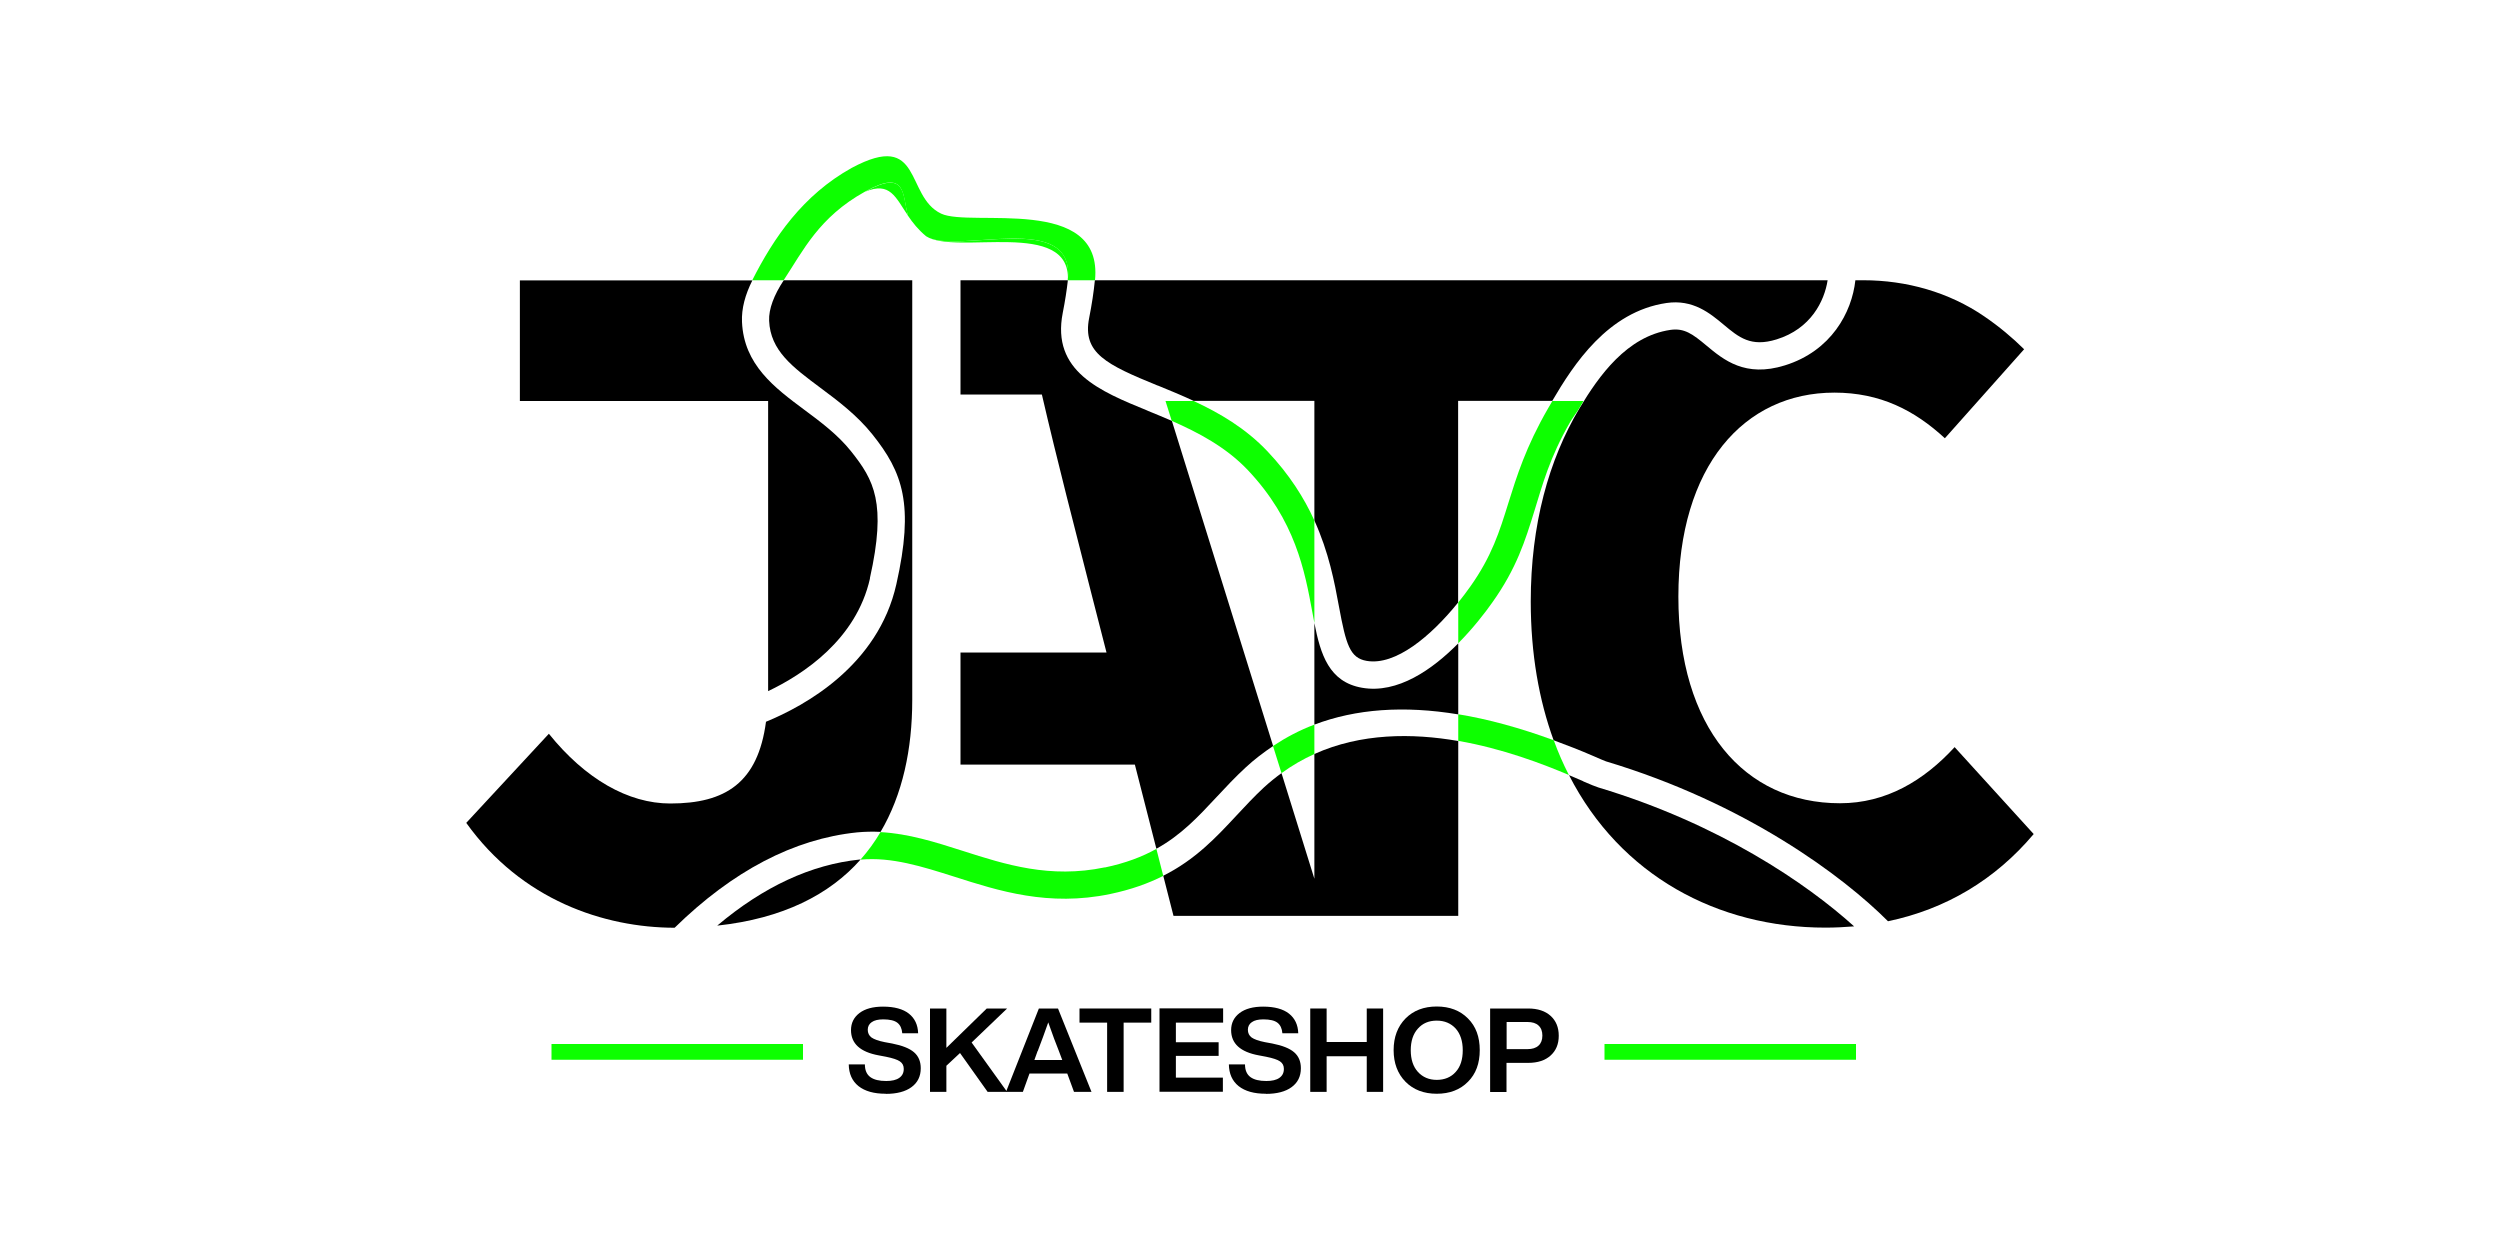
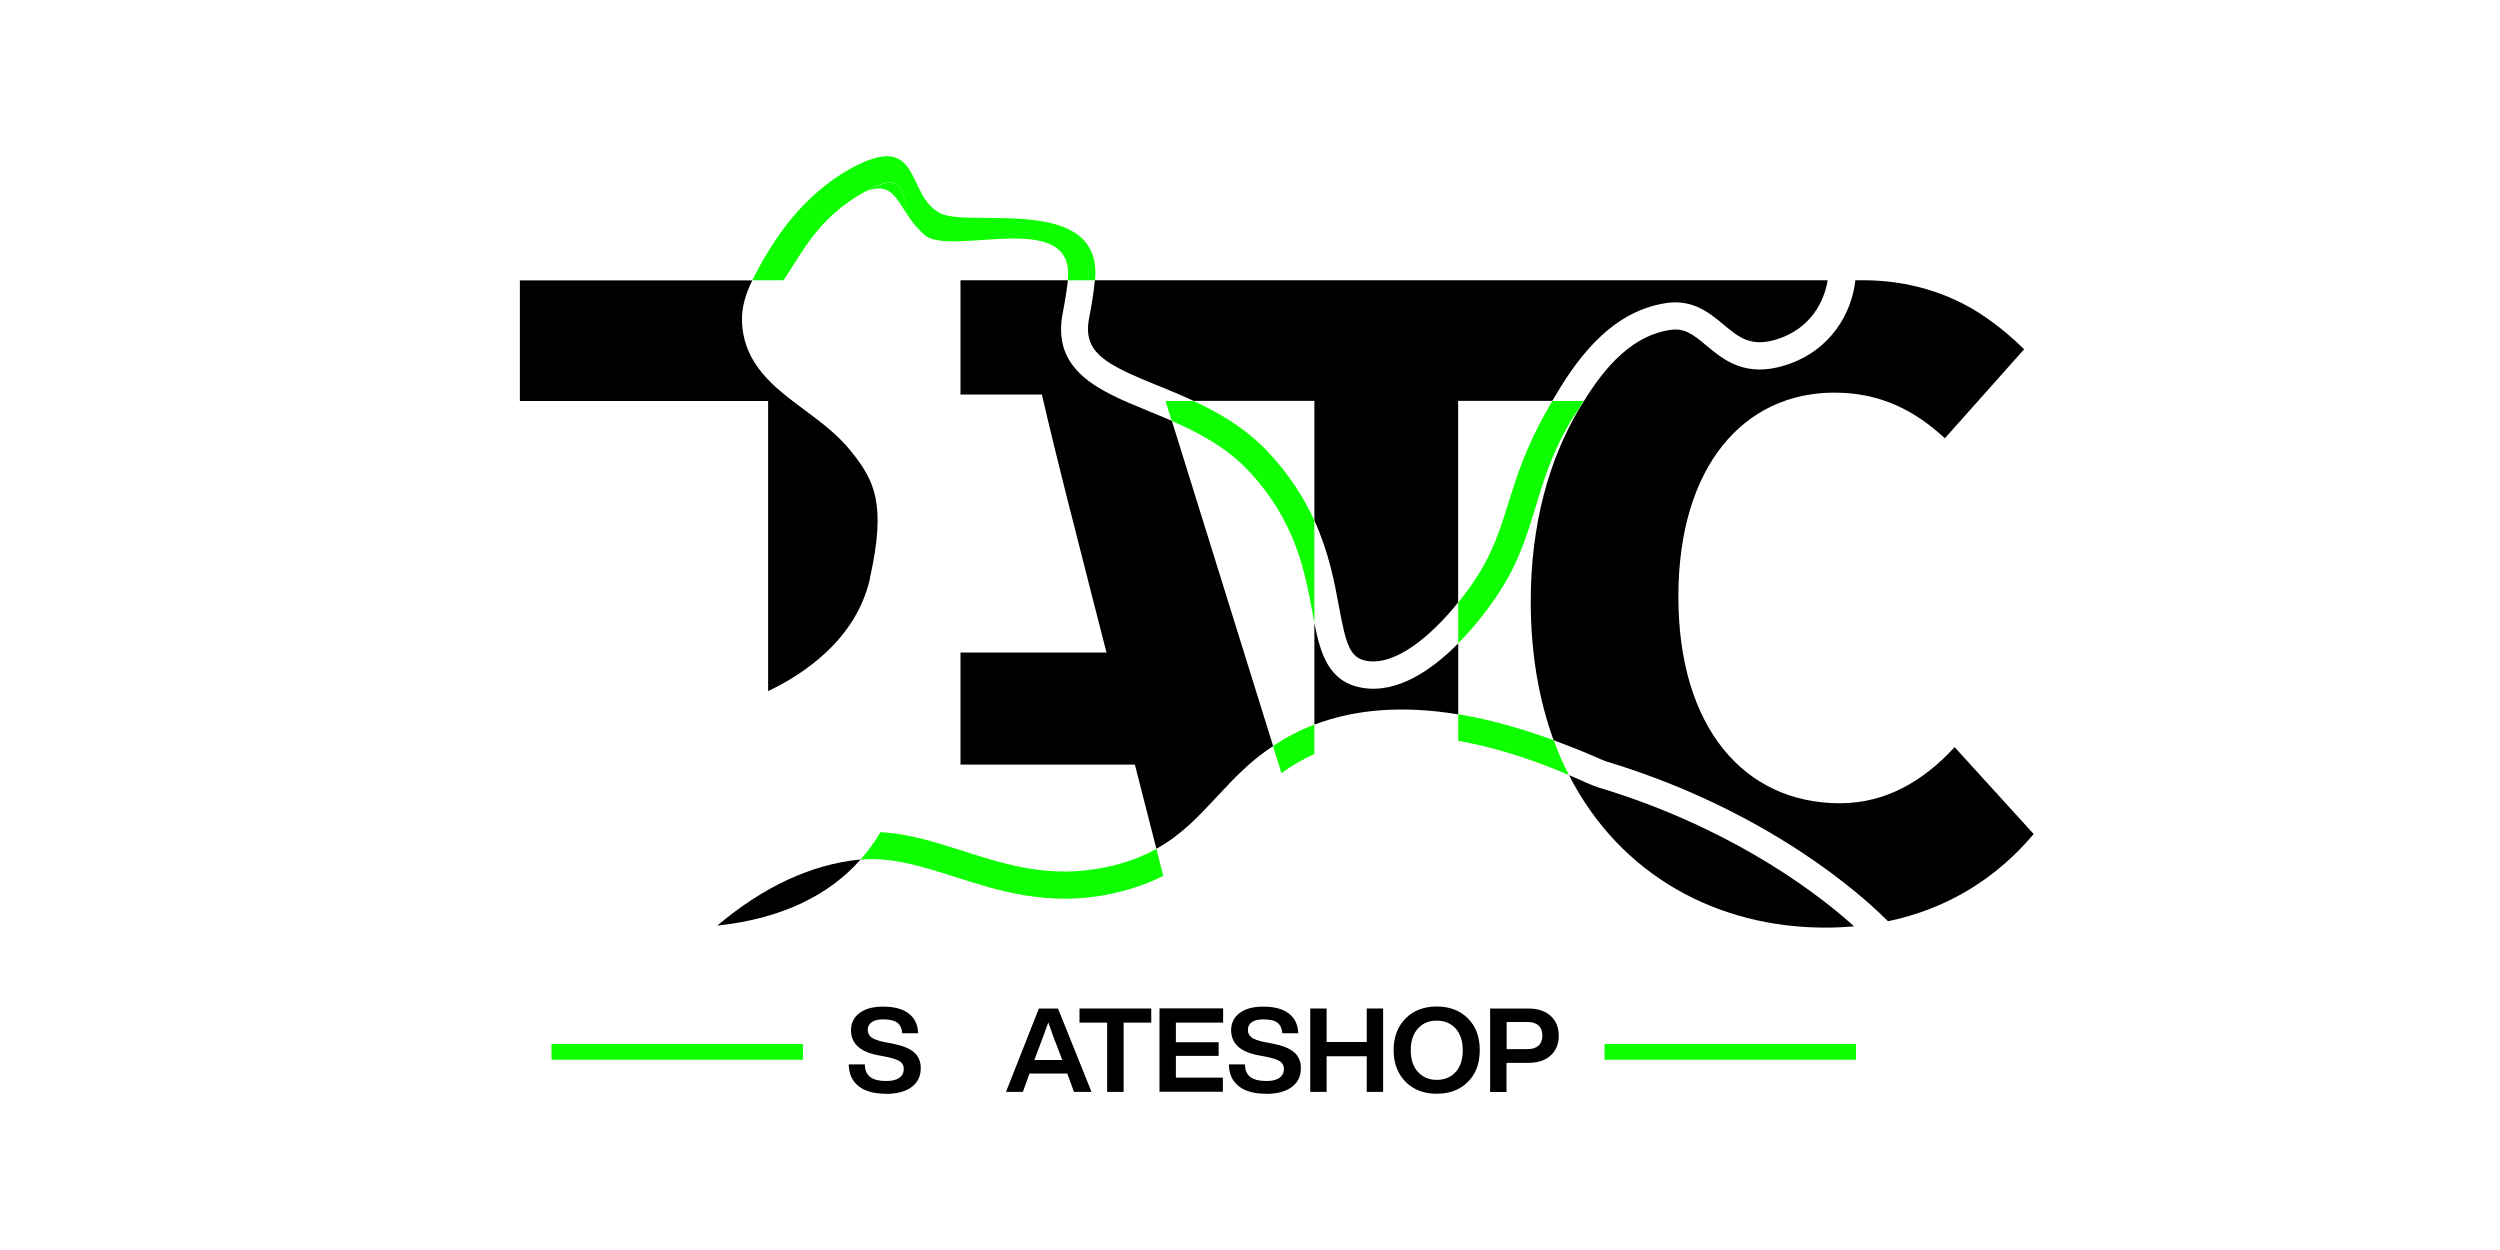
<svg xmlns="http://www.w3.org/2000/svg" id="Calque_1" data-name="Calque 1" viewBox="0 0 200 100">
  <defs>
    <style>      .cls-1, .cls-2, .cls-3 {        stroke-width: 0px;      }      .cls-2 {        fill: none;      }      .cls-3 {        fill: #0dff00;      }    </style>
  </defs>
  <g>
    <path class="cls-2" d="m73.4,18.44c.23.16.47.31.7.47,0,0,0,0,0,0,0,0,0,0,0,0-.63-.51-1.08-1.09-1.45-1.64.14.47.35.9.75,1.17Z" />
    <path class="cls-2" d="m124.19,32.07h2.49c-.12.2-.24.42-.36.62-.23.38-.5.72-.7,1.06-1.65,2.85-2.22,5.03-2.87,7.13.65-2.1,1.33-4.27,2.97-7.12.2-.35.41-.72.64-1.1.12-.2.22-.4.35-.59h-2.52Z" />
    <path class="cls-2" d="m104.98,48.93c-.6-3.25-1.34-7.29-5.16-11.33-1.74-1.84-3.93-3-6.08-3.93l8.1,26.01c1.04-.69,2.14-1.26,3.31-1.71v-8.13c-.06-.3-.11-.6-.17-.91Z" />
    <path class="cls-2" d="m122.75,40.89c-.73,2.36-1.42,4.58-3.36,7.31-.6.84-1.55,2.08-2.73,3.27v5.68c2.39.39,4.95,1.09,7.64,2.08-1.17-3.2-1.83-6.9-1.83-11.1,0-6.15,1.43-11.33,3.9-15.46-.23.38-.44.75-.64,1.1-1.65,2.85-2.32,5.02-2.97,7.12Z" />
    <path class="cls-2" d="m101.4,36.11c1.76,1.86,2.93,3.74,3.75,5.53v-9.57h-9.66c2.06.96,4.14,2.17,5.91,4.03Z" />
    <path class="cls-2" d="m105.15,70.3v-9.98c-.9.41-1.78.91-2.63,1.53l2.63,8.45Z" />
    <path class="cls-2" d="m120.67,40.24c.66-2.11,1.4-4.5,3.17-7.56.11-.19.23-.4.35-.6h-7.53v16.13c.34-.42.66-.84.96-1.27,1.74-2.44,2.35-4.41,3.05-6.69Z" />
    <path class="cls-2" d="m83.35,61.17h-6.51v-8.97h11.68l-1.2-4.68c-1.25-4.95-2.76-10.71-3.97-15.97h0s-6.51.01-6.51.01v-9.14h8.59c.24-4.98-8.96-1.96-11.33-3.52,0,0,0,0,0,0-.23-.15-.46-.31-.7-.47-.4-.27-.61-.7-.75-1.17-1.01-1.49-1.44-2.77-3.44-1.93-3.68,2.05-4.93,4.71-6.51,7.09h10.28v33.58c0,3.92-.76,7.57-2.54,10.56,2.24.12,4.36.79,6.58,1.5,3.43,1.1,6.98,2.24,11.36,1.32,1.67-.35,3-.86,4.13-1.49l-1.72-6.73h-7.44Z" />
    <path class="cls-1" d="m57.38,74.05c5.27-.57,8.99-2.49,11.47-5.29-.02,0-.04,0-.06,0-3.9.4-7.71,2.17-11.4,5.28Z" />
    <path class="cls-1" d="m69.59,46.26c1.35-6.03.33-7.85-1.5-10.15-1.06-1.33-2.43-2.35-3.75-3.33-2.38-1.77-4.83-3.6-4.98-7.02-.05-1.08.26-2.2.83-3.33h-18.6v9.65h19.86v22.99c0,.08,0,.14,0,.22,2.81-1.34,7.05-4.12,8.15-9.02Z" />
-     <path class="cls-1" d="m70.44,66.56c1.77-2.99,2.54-6.64,2.54-10.56V22.42h-10.28c-.78,1.18-1.21,2.3-1.17,3.24.1,2.39,1.87,3.7,4.11,5.37,1.37,1.02,2.92,2.18,4.15,3.72,2.44,3.05,3.35,5.62,1.92,11.98-1.46,6.53-7.34,9.74-10.43,11.01-.65,4.87-3.23,6.54-7.66,6.54-3.36,0-6.8-1.96-9.71-5.58l-6.61,7.13c4.42,6.18,11.03,8.38,16.67,8.39,4.64-4.54,9.53-7.11,14.6-7.63.64-.06,1.26-.07,1.88-.04Z" />
    <path class="cls-1" d="m92.62,30.84c.93.38,1.9.78,2.87,1.23h9.66v9.57c1.16,2.55,1.61,4.94,1.97,6.9.56,3.02.87,4.1,2.21,4.33,2.31.4,5.14-1.97,7.32-4.67v-16.13h7.53c1.7-2.9,4.44-7.14,9.14-7.83,2.12-.31,3.48.82,4.57,1.73,1.22,1.02,2.18,1.82,4.24,1.18,2.74-.85,3.82-3.06,4.08-4.73h-56.32s-2.3,0-2.3,0c-.09.92-.24,1.92-.46,3.03-.55,2.8,1.39,3.72,5.47,5.39Z" />
    <path class="cls-1" d="m91.8,32.85c-3.79-1.55-7.7-3.14-6.78-7.82.19-.96.32-1.82.41-2.61h-8.59v9.14h6.51c1.21,5.24,2.71,11.01,3.97,15.96l1.2,4.68h-11.68v8.97h13.95l1.72,6.73c1.97-1.09,3.33-2.54,4.81-4.13.73-.78,1.48-1.59,2.34-2.38.69-.64,1.43-1.2,2.19-1.71l-8.1-26.01c-.66-.29-1.31-.55-1.94-.81Z" />
    <path class="cls-1" d="m108.96,55.02c-2.64-.46-3.32-2.67-3.81-5.18v8.13c3.32-1.26,7.16-1.54,11.51-.82v-5.68c-2.07,2.09-4.85,4.05-7.7,3.55Z" />
-     <path class="cls-1" d="m105.15,60.32v9.98l-2.63-8.45c-.47.34-.94.72-1.39,1.13-.8.74-1.52,1.52-2.22,2.27-1.62,1.74-3.27,3.51-5.85,4.81l.82,3.21h12.2s10.58,0,10.58,0v-13.99c-3.68-.64-7.78-.64-11.51,1.04Z" />
    <path class="cls-1" d="m126.66,62.5c-.33-.14-.72-.31-1.14-.49,4.11,8.05,11.91,12.2,20.51,12.2.78,0,1.55-.04,2.3-.1-3.77-3.41-10.76-8.2-20.45-11.11-.25-.08-.62-.23-1.22-.49Z" />
    <path class="cls-1" d="m162.7,66.73l-6.33-6.96c-2.47,2.69-5.49,4.49-9.17,4.49-7.67,0-12.93-6.07-12.93-16.53s5.26-16.32,12.48-16.32c3.67,0,6.41,1.41,8.84,3.65l6.34-7.12c-.93-.92-2-1.82-3.19-2.63-2.83-1.94-6.23-2.89-9.67-2.89h-.64c-.28,2.58-1.94,5.66-5.64,6.81-3.18.99-4.9-.44-6.28-1.59-1.09-.91-1.76-1.41-2.87-1.25-3.49.51-5.73,3.68-7.28,6.27-2.46,4.13-3.9,9.31-3.9,15.46,0,4.19.66,7.89,1.83,11.1,1.05.39,2.12.8,3.22,1.28.42.18.84.37.97.41,11.17,3.35,18.97,9.19,22.56,12.79,4.63-.97,8.57-3.32,11.65-6.97Z" />
    <path class="cls-3" d="m119.39,48.19c1.94-2.73,2.63-4.95,3.36-7.31.65-2.1,1.22-4.28,2.87-7.13.2-.35.47-.68.7-1.06.12-.2.24-.42.36-.61h-2.49c-.12.2-.24.41-.35.6-1.77,3.06-2.51,5.45-3.17,7.56-.71,2.28-1.32,4.25-3.05,6.69-.3.42-.62.85-.96,1.27v3.26c1.18-1.19,2.14-2.43,2.73-3.27Z" />
    <path class="cls-3" d="m99.82,37.6c3.82,4.04,4.56,8.09,5.16,11.33.06.31.11.61.17.91v-8.2c-.82-1.8-1.99-3.67-3.75-5.53-1.76-1.86-3.84-3.07-5.91-4.03h-2.25l.5,1.59c2.14.94,4.34,2.1,6.08,3.93Z" />
    <path class="cls-3" d="m69.2,15.33c3.38-1.88,2.96.29,3.44,1.93.37.55.82,1.12,1.45,1.64,0,0,0,0,0,0,2.37,1.55,11.97-2.23,11.33,3.52h2.18c.68-6.89-9.95-4.21-12.31-5.33-2.91-1.38-1.44-6.72-7.15-3.66-3.92,2.18-6.24,5.59-7.96,8.99h2.51c1.57-2.38,2.82-5.04,6.51-7.09Z" />
-     <path class="cls-3" d="m72.65,17.27c-.48-1.64-.06-3.81-3.44-1.93,2-.84,2.43.44,3.44,1.93Z" />
-     <path class="cls-3" d="m85.43,22.42c.64-5.74-8.96-1.97-11.33-3.52,2.37,1.55,11.56-1.46,11.33,3.52Z" />
+     <path class="cls-3" d="m72.65,17.27c-.48-1.64-.06-3.81-3.44-1.93,2-.84,2.43.44,3.44,1.93" />
    <path class="cls-3" d="m88.38,69.39c-4.38.91-7.93-.22-11.36-1.32-2.22-.71-4.34-1.38-6.58-1.5-.46.78-.99,1.51-1.6,2.2,2.49-.23,4.93.55,7.52,1.37,3.53,1.13,7.53,2.41,12.46,1.38,1.67-.35,3.05-.85,4.24-1.45l-.55-2.16c-1.13.63-2.46,1.14-4.13,1.49Z" />
    <path class="cls-3" d="m102.52,61.85c.85-.62,1.73-1.12,2.63-1.53v-2.35c-1.17.44-2.27,1.02-3.31,1.71l.68,2.17Z" />
    <path class="cls-3" d="m116.66,57.14v2.13c3.58.62,6.77,1.85,8.85,2.73-.45-.88-.86-1.81-1.21-2.78-2.7-.99-5.25-1.69-7.64-2.08Z" />
  </g>
  <g>
    <g>
      <path class="cls-1" d="m70.86,87.5c-.94,0-1.66-.2-2.18-.61-.51-.41-.77-.99-.78-1.74h1.29c0,.47.15.81.44,1.02.29.21.71.31,1.27.31.45,0,.8-.08,1.04-.25.24-.17.36-.4.36-.72,0-.26-.1-.46-.31-.6-.2-.14-.57-.26-1.11-.37l-.58-.11c-1.48-.27-2.22-.94-2.22-2.02,0-.57.23-1.03.68-1.37s1.08-.51,1.88-.51c.91,0,1.6.19,2.07.56s.72.9.74,1.57h-1.27c-.03-.38-.16-.66-.39-.84s-.61-.27-1.13-.27c-.4,0-.71.07-.92.22-.21.14-.32.35-.32.61s.1.47.3.62c.2.14.55.27,1.05.37l.6.11c.81.16,1.39.39,1.75.7s.54.74.54,1.28c0,.65-.25,1.15-.74,1.51-.49.36-1.18.54-2.06.54Z" />
-       <path class="cls-1" d="m78.94,80.68h1.63l-2.84,2.72,2.84,3.95h-1.56l-2.21-3.11-1.09,1.02v2.09h-1.31v-6.67h1.31v3.15l3.23-3.15Z" />
      <path class="cls-1" d="m87.31,87.35h-1.39l-.54-1.47h-3.02l-.53,1.47h-1.35l2.63-6.67h1.53l2.68,6.67Zm-4.3-3.27l-.26.72h2.23l-.27-.72c-.23-.56-.51-1.32-.85-2.29-.27.77-.55,1.54-.84,2.29Z" />
      <path class="cls-1" d="m86.36,80.68h5.74v1.13h-2.21v5.54h-1.32v-5.54h-2.21v-1.13Z" />
      <path class="cls-1" d="m97.85,80.68v1.13h-3.78v1.57h3.42v1.09h-3.42v1.74h3.76v1.13h-5.07v-6.67h5.09Z" />
      <path class="cls-1" d="m101.27,87.5c-.94,0-1.66-.2-2.18-.61-.51-.41-.77-.99-.78-1.74h1.29c0,.47.15.81.44,1.02.29.21.71.31,1.27.31.45,0,.8-.08,1.04-.25.24-.17.36-.4.36-.72,0-.26-.1-.46-.31-.6-.2-.14-.57-.26-1.11-.37l-.58-.11c-1.48-.27-2.22-.94-2.22-2.02,0-.57.23-1.03.68-1.37s1.08-.51,1.88-.51c.91,0,1.6.19,2.07.56s.72.9.74,1.57h-1.27c-.03-.38-.16-.66-.39-.84s-.61-.27-1.13-.27c-.4,0-.71.07-.92.22-.21.14-.32.35-.32.61s.1.47.3.62c.2.14.55.27,1.05.37l.6.11c.81.16,1.39.39,1.75.7s.54.74.54,1.28c0,.65-.25,1.15-.74,1.51-.49.36-1.18.54-2.06.54Z" />
      <path class="cls-1" d="m109.34,83.36v-2.68h1.31v6.67h-1.31v-2.85h-3.21v2.85h-1.31v-6.67h1.31v2.68h3.21Z" />
      <path class="cls-1" d="m114.94,87.5c-1.03,0-1.87-.32-2.5-.96-.63-.64-.95-1.49-.95-2.53s.32-1.89.95-2.53c.63-.64,1.47-.96,2.5-.96s1.87.32,2.5.96c.63.63.94,1.47.94,2.53s-.31,1.9-.94,2.53c-.63.64-1.47.96-2.5.96Zm-2.08-3.48c0,.73.19,1.31.57,1.73.38.42.89.64,1.51.64s1.14-.21,1.52-.64c.38-.42.56-1,.56-1.73s-.19-1.31-.56-1.73c-.38-.42-.89-.64-1.52-.64s-1.13.21-1.51.64c-.38.42-.57,1-.57,1.73Z" />
      <path class="cls-1" d="m119.22,80.68h3.03c.77,0,1.37.2,1.8.59.43.39.65.92.65,1.59s-.22,1.19-.65,1.58c-.43.39-1.03.59-1.8.59h-1.73v2.33h-1.31v-6.67Zm1.31,3.25h1.67c.38,0,.67-.09.88-.28.2-.18.31-.45.31-.8s-.1-.62-.31-.81c-.2-.19-.5-.28-.88-.28h-1.67v2.16Z" />
    </g>
    <rect class="cls-3" x="44.12" y="83.52" width="20.12" height="1.26" />
    <rect class="cls-3" x="128.36" y="83.52" width="20.12" height="1.26" />
  </g>
</svg>